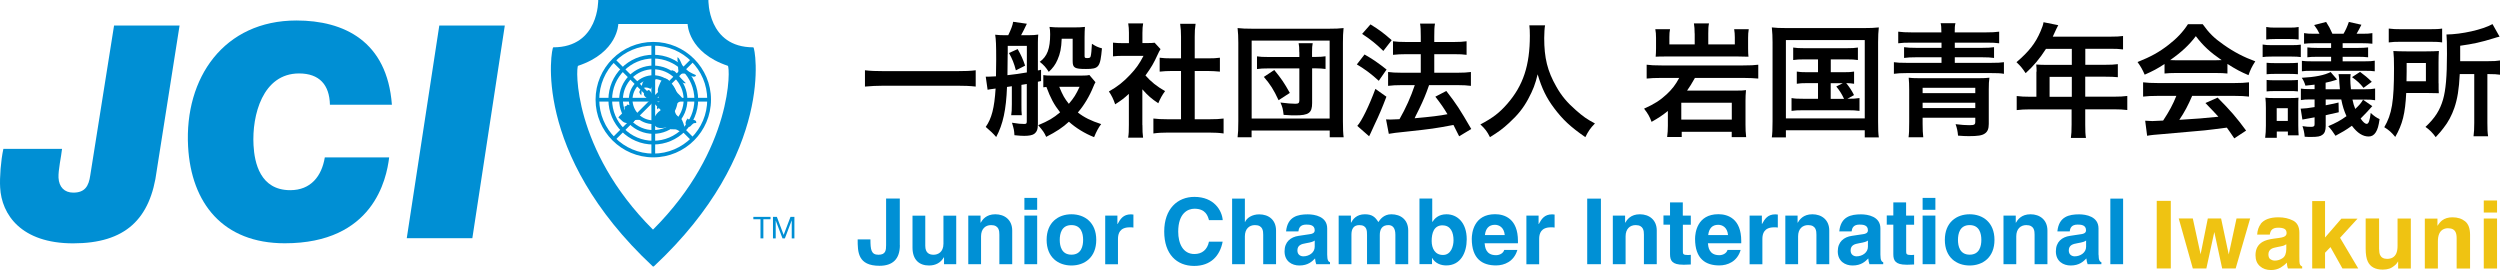
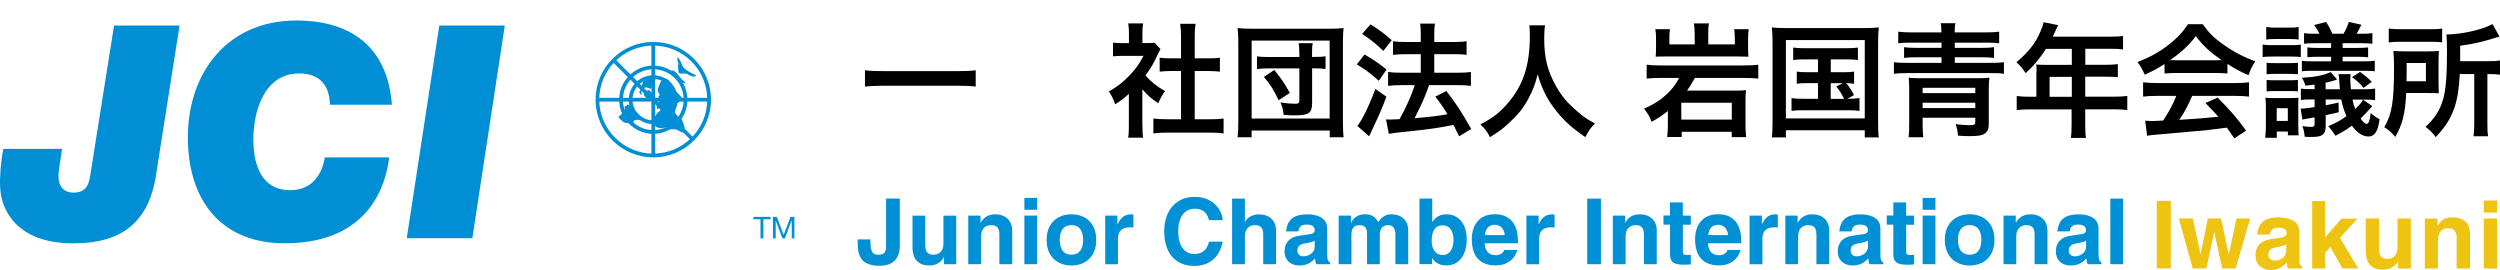
<svg xmlns="http://www.w3.org/2000/svg" id="_レイヤー_2" viewBox="0 0 346.52 37.43">
  <defs>
    <style>.cls-1{fill:#0090d5;}.cls-2,.cls-3{fill:#008fd4;}.cls-4{fill:#efc312;}.cls-3{fill-rule:evenodd;}</style>
  </defs>
  <g id="_レイヤー_1-2">
    <g>
      <g>
        <path class="cls-4" d="M298.94,27.84h1.95v9.37h-1.95v-9.37Z" />
        <path class="cls-4" d="M308.01,37.21l-1.09-5.05-1.1,5.05h-1.88l-1.95-6.93h1.95l1.08,4.97,1-4.97h1.84l1.06,4.99,1.08-4.99h1.89l-2.01,6.93h-1.86Z" />
        <path class="cls-4" d="M313.34,31.04c.48-.61,1.3-.92,2.47-.92,.76,0,1.43,.15,2.02,.45,.59,.3,.88,.87,.88,1.7v3.18c0,.22,0,.49,.01,.8,.01,.24,.05,.4,.11,.48s.15,.15,.27,.21v.27h-1.97c-.06-.14-.09-.27-.11-.39-.02-.12-.04-.26-.05-.42-.25,.27-.54,.5-.86,.69-.39,.22-.83,.34-1.32,.34-.63,0-1.15-.18-1.55-.54-.41-.36-.61-.87-.61-1.52,0-.85,.33-1.47,.99-1.85,.36-.21,.89-.36,1.59-.45l.62-.08c.33-.04,.57-.1,.72-.16,.26-.11,.39-.28,.39-.52,0-.28-.1-.48-.3-.59-.2-.11-.49-.16-.87-.16-.43,0-.73,.11-.91,.32-.13,.16-.21,.37-.25,.64h-1.75c.04-.61,.21-1.1,.51-1.49Zm1.35,4.87c.17,.14,.38,.21,.62,.21,.39,0,.75-.12,1.08-.34s.5-.65,.51-1.25v-.67c-.11,.07-.23,.13-.35,.18-.12,.04-.28,.09-.48,.12l-.41,.08c-.38,.07-.65,.15-.82,.25-.28,.16-.42,.42-.42,.77,0,.31,.09,.53,.26,.67Z" />
        <path class="cls-4" d="M326.87,37.21h-2.19l-1.66-2.96-.75,.78v2.18h-1.78v-9.34h1.78v5.05l2.26-2.61h2.24l-2.42,2.65,2.52,4.25Z" />
        <path class="cls-4" d="M332.39,36.24s-.06,.09-.13,.19c-.07,.11-.15,.2-.24,.28-.28,.25-.56,.43-.82,.52-.27,.09-.58,.14-.93,.14-1.03,0-1.72-.37-2.07-1.11-.2-.41-.3-1.01-.3-1.8v-4.18h1.86v4.18c0,.39,.05,.69,.14,.89,.17,.35,.49,.53,.97,.53,.62,0,1.04-.25,1.27-.75,.12-.27,.18-.63,.18-1.07v-3.77h1.84v6.93h-1.76v-.98Z" />
        <path class="cls-4" d="M339.36,31.63c-.61,0-1.04,.26-1.27,.78-.12,.28-.18,.63-.18,1.06v3.75h-1.81v-6.92h1.75v1.01c.23-.36,.45-.61,.66-.77,.37-.28,.85-.42,1.42-.42,.72,0,1.3,.19,1.76,.56,.46,.38,.68,1,.68,1.87v4.67h-1.86v-4.21c0-.36-.05-.64-.15-.84-.18-.36-.52-.53-1.02-.53Z" />
        <path class="cls-4" d="M346.11,27.79v1.67h-1.84v-1.67h1.84Zm0,2.5v6.93h-1.84v-6.93h1.84Z" />
      </g>
      <g>
        <path d="M135.24,12c-.79-.09-1.57-.12-2.6-.12h-10.13c-.96,0-1.85,.05-2.62,.12v-2.26c.74,.09,1.5,.12,2.62,.12h10.13c1.15,0,1.93-.03,2.6-.12v2.26Z" />
-         <path d="M136.63,10.63h.34c.1,0,.46-.02,1.08-.05,.02-.96,.03-1.71,.03-2.31,0-2.05-.03-2.77-.14-3.46,.41,.05,.79,.07,1.25,.07h.56c.36-.74,.62-1.39,.68-1.86l1.9,.27c-.27,.58-.58,1.2-.8,1.59h1.03c.55,0,1.01-.03,1.35-.09-.03,.38-.05,.65-.05,1.09v3.88c.14-.02,.22-.03,.44-.09v1.56c-.22,.05-.31,.07-.44,.1v5.85c0,.77-.14,1.09-.53,1.39-.27,.17-.7,.26-1.37,.26-.38,0-.63-.02-1.35-.09-.05-.74-.07-.82-.34-1.73,.89,.14,1.23,.17,1.69,.17,.29,0,.36-.05,.36-.36v-5.18c-.46,.07-.72,.12-.74,.12v2.67c0,.8,0,1.11,.05,1.54h-1.47c.07-.44,.09-.74,.09-1.54v-2.48l-.67,.1c-.12,3.16-.55,5.17-1.5,6.94q-.53-.63-1.45-1.4c.82-1.16,1.2-2.62,1.37-5.32-.62,.07-.97,.14-1.11,.17l-.26-1.83Zm3.04-3.1q-.02,1.4-.03,2.89c.84-.09,1.93-.24,2.69-.38v-3.68h-2.65v1.16Zm1.39-.72c.5,.89,.7,1.33,1.03,2.29l-1.28,.65c-.24-.94-.51-1.62-.96-2.4l1.21-.55Zm10.79,4.57c-.09,.14-.22,.41-.31,.65-.51,1.27-1.28,2.57-2.14,3.56,.84,.67,1.83,1.16,3.23,1.61-.34,.43-.67,1.04-.98,1.81-1.3-.51-2.57-1.3-3.49-2.14-.84,.79-1.76,1.39-3.15,2.1-.27-.6-.41-.8-1.11-1.62,1.44-.6,2.07-.97,3.04-1.78-.84-1.06-1.33-1.98-1.9-3.52-.19,.02-.24,.02-.43,.05v-1.69c.29,.05,.62,.07,1.2,.07h4c.62,0,.98-.02,1.18-.09l.84,.99Zm-4.69-6.02c-.05,1.32-.21,2.09-.58,2.92-.29,.68-.65,1.16-1.21,1.68-.41-.63-.68-.94-1.25-1.39,1.03-.75,1.44-1.81,1.44-3.83,0-.46-.03-.72-.09-1.01,.5,.05,.94,.07,1.39,.07h2.05c.63,0,1.01-.02,1.47-.07-.03,.43-.05,.82-.05,1.44v2.57c0,.26,.05,.31,.34,.31,.36,0,.46-.05,.51-.27,.07-.26,.12-.77,.17-1.71,.53,.34,.82,.48,1.39,.63-.24,2.62-.41,2.86-2.21,2.86-1.59,0-1.85-.15-1.85-1.11v-3.08h-1.52Zm-.34,6.67c.5,1.21,.74,1.62,1.33,2.36,.7-.82,.99-1.28,1.49-2.36h-2.82Z" />
        <path d="M158.35,17.33c0,.8,.02,1.23,.09,1.75h-2.07c.09-.51,.1-.98,.1-1.78v-4.29c-.67,.62-1.03,.89-1.9,1.45-.21-.65-.51-1.27-.87-1.78,1.2-.68,2.02-1.33,2.94-2.31,.8-.84,1.3-1.54,1.86-2.63h-2.79c-.62,0-.98,.02-1.44,.07v-1.9c.43,.05,.79,.07,1.35,.07h.86v-1.44c0-.44-.03-.91-.1-1.3h2.07c-.07,.39-.1,.77-.1,1.33v1.4h.7c.53,0,.77-.02,.99-.05l.82,.89c-.15,.26-.26,.43-.38,.72-.56,1.23-.89,1.8-1.71,2.93,.8,.91,1.59,1.52,2.72,2.17-.41,.55-.67,1.03-.94,1.68-.89-.58-1.47-1.08-2.21-1.93v4.96Zm7.25-.8h2.05c.86,0,1.42-.03,1.95-.1v2.07c-.6-.09-1.27-.12-1.95-.12h-5.85c-.68,0-1.33,.03-1.93,.12v-2.07c.55,.07,1.15,.1,1.97,.1h1.86v-6.69h-1.28c-.58,0-1.13,.03-1.68,.09v-1.93c.5,.07,.94,.09,1.68,.09h1.28v-3.01c0-.7-.03-1.11-.12-1.78h2.14c-.1,.68-.12,1.04-.12,1.78v3.01h1.81c.77,0,1.2-.02,1.68-.09v1.93c-.55-.05-1.08-.09-1.68-.09h-1.81v6.69Z" />
        <path d="M171.54,19.03c.07-.53,.1-1.13,.1-2.22V5.94c0-.8-.03-1.42-.1-2.05,.62,.07,1.13,.09,2.02,.09h10.67c.87,0,1.4-.02,2-.09-.07,.68-.09,1.18-.09,2.05v10.88c0,1.03,.03,1.71,.1,2.21h-1.93v-.94h-10.83v.94h-1.95Zm1.95-2.6h10.81V5.63h-10.81v10.79Zm6.6-9.19c0-.62-.02-.89-.09-1.25h1.95c-.07,.34-.09,.62-.09,1.25v.65h.48c.53,0,1.09-.03,1.39-.09v1.76c-.33-.05-.89-.09-1.42-.09h-.44v4.81c0,1.37-.46,1.71-2.34,1.71-.46,0-.58,0-1.61-.07-.1-.82-.15-1.06-.44-1.71,.94,.12,1.59,.17,2.07,.17,.41,0,.55-.1,.55-.44v-4.46h-4.28c-.7,0-1.16,.02-1.59,.09v-1.76c.43,.07,.8,.09,1.59,.09h4.28v-.65Zm-2.87,6.65c-.7-1.51-1.15-2.19-2.04-3.23l1.44-.96c.99,1.21,1.37,1.76,2.16,3.18l-1.56,1.01Z" />
        <path d="M189.13,7.55c1.18,.67,1.81,1.11,3.06,2.09l-1.08,1.56c-1.11-1.01-1.86-1.56-3.04-2.27l1.06-1.37Zm3.04,5.85c-.6,1.57-.98,2.48-1.66,3.9q-.31,.63-.53,1.16-.12,.27-.21,.43l-1.64-1.44c.6-.65,1.64-2.77,2.51-5.13l1.52,1.08Zm-2.21-10.02c1.2,.74,1.86,1.23,2.94,2.19l-1.16,1.49c-.94-.92-1.78-1.61-2.94-2.36l1.16-1.32Zm2.17,13.17c.27,.02,.41,.02,.58,.02,.27,0,.68-.02,1.27-.05,.87-1.52,1.57-3.08,2.12-4.72h-1.85c-.7,0-1.3,.03-1.85,.1v-1.92c.5,.07,1.06,.1,1.86,.1h2.67v-2.57h-2.05c-.67,0-1.25,.03-1.8,.09v-1.88c.44,.07,1.03,.1,1.81,.1h2.04v-.75c0-.92-.02-1.35-.1-1.8h2.07c-.09,.51-.1,.91-.1,1.8v.75h2.74c.74,0,1.23-.03,1.74-.1v1.88c-.48-.07-.94-.09-1.73-.09h-2.75v2.57h3.28c.72,0,1.27-.03,1.8-.1v1.92c-.5-.07-1.11-.1-1.78-.1h-4.02q-.1,.31-.34,.94c-.34,.91-.82,1.97-1.51,3.32l-.15,.33c2.31-.21,3.44-.34,4.55-.56-.53-.89-.85-1.35-1.68-2.43l1.52-.79c1.44,1.86,1.85,2.5,3.46,5.27l-1.68,1.01c-.39-.79-.51-1.04-.79-1.57-2.51,.48-3.13,.56-6.19,.89-1.86,.19-2.22,.24-2.77,.34l-.38-1.98Z" />
        <path d="M214.16,3.51c-.07,.29-.12,1.15-.12,1.76,0,2.75,.44,4.57,1.68,6.74,.72,1.28,1.49,2.19,2.7,3.25,1.01,.89,1.52,1.25,2.65,1.85-.65,.67-.92,1.08-1.33,1.9-2.09-1.45-3.13-2.43-4.34-4.04-1.04-1.39-1.69-2.7-2.27-4.67-.33,1.37-.63,2.16-1.33,3.46-.68,1.25-1.42,2.17-2.63,3.28-.89,.82-1.45,1.23-2.65,1.97-.39-.79-.72-1.21-1.33-1.76,1.74-.92,2.65-1.62,3.73-2.86,2.21-2.53,3.13-5.34,3.13-9.44,0-.67-.02-.98-.07-1.44h2.21Z" />
        <path d="M230.31,10.8c-.94,0-1.5,.03-2.07,.09v-1.92c.51,.07,1.09,.1,2.09,.1h11.26c1.01,0,1.62-.03,2.12-.1v1.92c-.58-.05-1.2-.09-2.09-.09h-6.69c-.48,.84-.7,1.21-1.09,1.76h6.72c.79,0,1.13-.02,1.45-.07-.05,.53-.07,.96-.07,1.47v3.32c0,.65,.02,1.09,.09,1.73h-2v-.74h-6.93v.72h-2.02c.07-.51,.1-1.01,.1-1.56v-2.05c-.74,.6-1.28,.96-2.26,1.51-.26-.72-.53-1.18-1.04-1.83,1.44-.65,2.22-1.15,3.11-1.97,.77-.72,1.25-1.33,1.76-2.29h-2.45Zm4.58-6.16c0-.58-.03-.96-.1-1.4h2.09c-.09,.43-.1,.82-.1,1.4v1.51h3.68v-.99c0-.36-.03-.75-.09-1.11h2.02c-.07,.41-.09,.77-.09,1.2v1.45c0,.51,.02,.89,.05,1.16-.43-.02-.84-.03-1.42-.03h-10.02c-.65,0-.99,0-1.42,.03,.03-.36,.05-.72,.05-1.15v-1.45c0-.46-.03-.87-.1-1.21h2.04c-.07,.31-.09,.68-.09,1.09v1.01h3.51v-1.51Zm-1.85,11.94h7v-2.34h-7v2.34Z" />
        <path d="M245.69,5.87c0-.74-.03-1.37-.1-2.07,.56,.07,1.09,.09,2.02,.09h10.79c.84,0,1.39-.02,2.02-.09-.07,.63-.1,1.2-.1,2.05v10.98c0,1.13,.02,1.68,.1,2.21h-1.95v-.98h-10.93v.98h-1.95c.07-.51,.1-1.08,.1-2.22V5.87Zm1.85,10.54h10.93V5.55h-10.93v10.86Zm2.57-8.18c-.75,0-1.08,.02-1.56,.09v-1.73c.46,.07,.79,.09,1.56,.09h5.82c.77,0,1.16-.02,1.59-.09v1.73c-.48-.07-.82-.09-1.59-.09h-2.17v1.78h1.76c.75,0,1.08-.02,1.47-.09v1.69c-.36-.05-.65-.09-1.09-.09,.41,.5,.79,1.06,1.08,1.66l-.92,.51c.84,0,1.16-.02,1.68-.1v1.78c-.48-.07-.94-.09-1.61-.09h-6.19c-.79,0-1.16,.02-1.62,.09v-1.78c.5,.09,.86,.1,1.62,.1h2.05v-2.17h-1.47c-.72,0-1.04,.02-1.47,.09v-1.69c.41,.07,.72,.09,1.47,.09h1.47v-1.78h-1.86Zm3.64,5.47h1.85c-.34-.72-.65-1.2-1.08-1.71l.91-.46h-1.68v2.17Z" />
        <path d="M269.09,4.49c0-.7-.02-.92-.1-1.27h2.05c-.09,.36-.1,.62-.1,1.27h4.23c.84,0,1.47-.03,1.93-.1v1.61c-.48-.07-.94-.09-1.74-.09h-4.41v.72h3.85c.68,0,1.15-.02,1.59-.09v1.49c-.5-.07-.92-.09-1.59-.09h-3.85v.77h5.05c.87,0,1.3-.02,1.76-.09v1.61c-.5-.09-.96-.1-1.76-.1h-11.73c-.77,0-1.28,.03-1.76,.1v-1.61c.44,.07,.89,.09,1.76,.09h4.84v-.77h-3.58c-.67,0-1.11,.02-1.61,.09v-1.49c.46,.07,.94,.09,1.61,.09h3.58v-.72h-4.24c-.82,0-1.28,.02-1.76,.09v-1.61c.48,.07,1.11,.1,1.95,.1h4.05Zm-2.6,11.84v.82c0,.77,.03,1.4,.09,1.88h-2.04c.07-.53,.09-.91,.09-2.14v-4.46c0-.68-.02-1.15-.07-1.66,.39,.05,.77,.07,1.51,.07h8.14c.74,0,1.11-.02,1.54-.07-.07,.44-.09,.92-.09,1.64v4.77c0,.67-.17,1.08-.55,1.33-.39,.27-.96,.36-2.22,.36-.44,0-.87-.02-1.49-.07-.05-.6-.15-1.06-.34-1.59,.79,.1,1.37,.14,1.88,.14,.74,0,.85-.07,.85-.5v-.53h-7.3Zm7.3-4.16h-7.3v.74h7.3v-.74Zm-7.3,2.07v.74h7.3v-.74h-7.3Z" />
        <path d="M282.29,9.93c0-.38-.02-.63-.05-.99,.36,.03,.74,.05,1.2,.05h3.73v-2.22h-3.58c-.89,1.39-1.73,2.38-2.82,3.37-.5-.74-.68-.96-1.27-1.52,1.74-1.49,2.63-2.62,3.34-4.29,.24-.55,.36-.91,.41-1.25l2.04,.41c-.1,.21-.14,.26-.26,.51-.02,.05-.19,.41-.5,1.08h8c.8,0,1.23-.02,1.74-.09v1.86c-.53-.07-.97-.09-1.74-.09h-3.49v2.22h2.75c.79,0,1.25-.02,1.76-.09v1.81c-.51-.05-.98-.07-1.71-.07h-2.81v2.77h3.97c.79,0,1.33-.03,1.86-.1v1.95c-.53-.07-1.13-.1-1.86-.1h-3.97v2.14c0,.87,.02,1.33,.1,1.83h-2.09c.07-.5,.1-.96,.1-1.86v-2.1h-5.75c-.75,0-1.3,.03-1.86,.1v-1.95c.55,.07,1.09,.1,1.86,.1h.87v-3.49Zm4.88,3.49v-2.77h-3.08v2.77h3.08Z" />
        <path d="M300.01,8.88c-1.06,.68-1.54,.94-2.74,1.47-.29-.68-.56-1.16-.99-1.75,1.85-.74,2.99-1.37,4.29-2.38,1.13-.87,2-1.78,2.7-2.87h2.04c.91,1.27,1.59,1.93,2.89,2.84,1.45,1.03,2.84,1.74,4.4,2.31-.48,.74-.7,1.21-.94,1.92-1.08-.46-1.73-.8-2.92-1.56v1.33c-.44-.05-.89-.07-1.54-.07h-5.71c-.5,0-1.01,.02-1.47,.07v-1.32Zm-.94,4.41c-.87,0-1.45,.03-2.02,.1v-1.98c.56,.07,1.21,.1,2.02,.1h10.66c.84,0,1.44-.03,2-.1v1.98c-.56-.07-1.15-.1-2-.1h-5.88c-.53,1.25-1.06,2.26-1.78,3.32q3.03-.17,5.42-.43c-.55-.6-.84-.91-1.8-1.9l1.69-.75c1.83,1.85,2.57,2.7,3.95,4.57l-1.64,1.08c-.56-.84-.74-1.08-1.03-1.49-1.42,.19-2.45,.31-3.08,.38-1.69,.15-5.08,.46-5.76,.51-.96,.07-1.81,.15-2.21,.24l-.27-2.09c.46,.03,.75,.05,.99,.05,.12,0,.63-.02,1.5-.07,.84-1.27,1.37-2.26,1.83-3.42h-2.6Zm8.11-4.94c.27,0,.43,0,.75-.02-1.57-1.08-2.55-1.97-3.57-3.32-.91,1.21-1.97,2.21-3.56,3.32,.29,.02,.39,.02,.7,.02h5.68Z" />
        <path d="M318.91,7.91c-.43-.05-.63-.07-1.27-.07h-2.75c-.65,0-.91,.02-1.27,.07v-1.74c.39,.07,.67,.09,1.27,.09h2.69c.7,0,.91-.02,1.33-.07v1.73Zm-4.94,11.19c.07-.5,.1-1.06,.1-1.69v-2.43c0-.58-.02-1.03-.07-1.44,.41,.05,.6,.05,1.13,.05h2.31c.53,0,.68,0,1.15-.05-.03,.36-.03,.53-.03,1.4v2.43c0,.58,.02,.91,.05,1.39h-1.49v-.53h-1.54v.87h-1.61Zm.15-15.36c.36,.07,.68,.09,1.21,.09h2.07c.55,0,.86-.02,1.21-.09v1.74c-.38-.05-.63-.07-1.21-.07h-2.07c-.58,0-.85,.02-1.21,.07v-1.74Zm.05,4.96c.33,.03,.56,.05,1.21,.05h1.86c.63,0,.91-.02,1.27-.05v1.59c-.41-.03-.63-.05-1.27-.05h-1.86c-.62,0-.87,.02-1.21,.05v-1.59Zm0,2.38c.33,.03,.58,.05,1.21,.05h1.86c.65,0,.91-.02,1.27-.05v1.59c-.41-.05-.62-.05-1.27-.05h-1.86c-.62,0-.86,.02-1.21,.05v-1.59Zm1.4,5.68h1.54v-1.76h-1.54v1.76Zm13.27-2.07c-.39,.46-1.33,1.44-1.64,1.74,.34,.5,.63,.74,.84,.74,.27,0,.43-.44,.56-1.52,.41,.39,.8,.67,1.23,.86-.14,.98-.27,1.4-.53,1.83-.24,.38-.56,.58-.98,.58-.82,0-1.57-.48-2.33-1.49-.8,.58-1.39,.92-2.27,1.39-.36-.55-.6-.89-1.01-1.33,.99-.41,1.73-.8,2.53-1.39-.34-.77-.53-1.35-.72-2.31h-2.16v.8c.63-.12,1.04-.21,1.78-.38l.03,1.35c-.39,.09-.51,.1-1.21,.27q-.24,.05-.6,.14v1.49c0,.63-.14,.99-.44,1.21-.29,.24-.68,.31-1.61,.31-.27,0-.44,0-.86-.03-.05-.58-.15-1.01-.31-1.47,.55,.09,.82,.1,1.2,.1s.48-.09,.48-.38v-.94c-.98,.17-1.54,.27-1.69,.31l-.24-1.52h.15c.34,0,.96-.07,1.78-.21v-1.06h-.63c-.53,0-.89,.02-1.27,.09v-1.59c.34,.05,.6,.07,1.3,.07h.6v-.62c-.38,.05-.7,.09-1.27,.14-.12-.41-.29-.8-.51-1.09,1.8-.09,3.18-.36,4-.8l.89,1.03-.21,.09c-.51,.17-.75,.22-1.37,.36v.91h1.98c-.03-.38-.05-.5-.07-.82-.03-.74-.05-.89-.12-1.28h1.68c-.03,.24-.05,.46-.05,.7,0,.31,.03,.85,.09,1.4h1.9c.7,0,1.01-.02,1.45-.1v1.62c-.39-.07-.7-.09-1.45-.09h-1.69c.12,.6,.21,.84,.39,1.3,.6-.58,.79-.79,1.08-1.28l1.28,.89Zm-7.34-10.01c-.22-.46-.39-.75-.74-1.21l1.66-.43c.41,.65,.55,.91,.87,1.64h1.54c.31-.53,.5-.94,.74-1.64l1.74,.39c-.22,.44-.41,.82-.67,1.25h.79c.68,0,1.01-.02,1.4-.09v1.47c-.46-.05-.82-.07-1.4-.07h-2.72v.65h2.14c.6,0,.99-.02,1.39-.07v1.37c-.44-.05-.84-.07-1.39-.07h-2.14v.63h2.98c.82,0,1.06-.02,1.47-.09v1.47c-.39-.05-.7-.07-1.45-.07h-7.2c-.8,0-1.08,.02-1.45,.07v-1.45c.41,.05,.65,.07,1.45,.07h2.6v-.63h-1.9c-.7,0-1.01,.02-1.39,.07v-1.37c.39,.05,.8,.07,1.39,.07h1.9v-.65h-2.33c-.56,0-.99,.02-1.42,.07v-1.47c.39,.07,.75,.09,1.42,.09h.72Zm5.63,5.29c.63,.46,1.03,.79,1.62,1.37l-1.15,.84c-.48-.62-.84-.94-1.59-1.49l1.11-.72Z" />
        <path d="M338.01,11.55c0,.75,0,.94,.03,1.37-.17,0-.74-.02-1.68-.03h-2.84c-.14,2.86-.51,4.33-1.52,6.09-.51-.63-.89-.96-1.52-1.35,1.06-1.81,1.35-3.56,1.35-8.18,0-1.15-.02-1.74-.09-2.38,.56,.03,.99,.05,1.81,.05h2.77c.79,0,1.2-.02,1.73-.05-.03,.36-.05,.87-.05,1.54v2.94Zm-6.91-7.59c.5,.07,.96,.09,1.85,.09h3.69c1.01,0,1.42-.02,1.86-.09v1.92c-.44-.07-.89-.09-1.78-.09h-3.88c-.79,0-1.27,.02-1.74,.09v-1.92Zm5.15,7.3v-2.53h-2.67v1.23c0,.65,0,.8-.02,1.3h2.69Zm4.69-.97c-.1,2.09-.33,3.44-.75,4.67-.36,1.03-.84,1.95-1.49,2.77-.26,.36-.51,.65-1.09,1.28-.46-.63-.82-.99-1.42-1.42,1.32-1.23,2-2.31,2.43-3.78,.38-1.3,.55-3.22,.55-6.33,0-1.61-.02-2.14-.07-2.7,2.1-.02,5.01-.67,6.38-1.44l.98,1.74c-.31,.07-.41,.1-.79,.22-1.76,.55-2.87,.79-4.67,1.04v2.14h3.88c.8,0,1.16-.02,1.66-.1v1.98c-.46-.07-.85-.09-1.51-.09h-.26v6.77c0,.89,.02,1.32,.1,1.85h-2.02c.07-.55,.1-1.03,.1-1.86v-6.76h-2.02Z" />
      </g>
      <g>
        <path class="cls-1" d="M124.73,33.98c0,1.93-1,2.86-2.82,2.86-3.03,0-3.03-1.93-3.03-3.66h1.77c0,1.43,.1,2.13,1.11,2.13s1.06-.63,1.06-1.33v-6.46h1.9v6.46Z" />
        <path class="cls-1" d="M132.55,36.62h-1.7v-.95h-.03c-.41,.72-1.11,1.13-2.05,1.13-1.33,0-2.29-.76-2.29-2.48v-4.43h1.77v4.18c0,1.04,.61,1.24,1.15,1.24,.58,0,1.37-.33,1.37-1.53v-3.89h1.77v6.74Z" />
        <path class="cls-1" d="M140.29,36.62h-1.77v-4.09c0-.49-.03-1.33-1.15-1.33-.79,0-1.39,.53-1.39,1.56v3.86h-1.77v-6.74h1.7v.99h.02c.24-.41,.75-1.17,2.03-1.17s2.34,.77,2.34,2.25v4.66Z" />
        <path class="cls-1" d="M143.76,29.08h-1.77v-1.65h1.77v1.65Zm0,.8v6.74h-1.77v-6.74h1.77Z" />
        <path class="cls-1" d="M148.51,36.8c-1.81,0-3.44-1.11-3.44-3.55s1.63-3.55,3.44-3.55,3.44,1.11,3.44,3.55-1.63,3.55-3.44,3.55Zm0-5.6c-1.37,0-1.62,1.19-1.62,2.05s.25,2.05,1.62,2.05,1.62-1.19,1.62-2.05-.25-2.05-1.62-2.05Z" />
        <path class="cls-1" d="M153.18,29.88h1.7v1.17h.03c.37-.68,.77-1.34,1.85-1.34,.11,0,.23,.01,.34,.03v1.8c-.15-.03-.34-.03-.51-.03-1.38,0-1.63,.86-1.63,1.61v3.51h-1.77v-6.74Z" />
        <path class="cls-1" d="M167.57,30.5c-.15-.54-.44-1.57-2.01-1.57-.91,0-2.25,.61-2.25,3.18,0,1.63,.65,3.1,2.25,3.1,1.05,0,1.79-.6,2.01-1.71h1.9c-.38,1.98-1.67,3.36-3.95,3.36-2.42,0-4.15-1.63-4.15-4.77s1.84-4.8,4.18-4.8c2.72,0,3.82,1.87,3.93,3.22h-1.9Z" />
        <path class="cls-1" d="M176.86,36.62h-1.77v-4.09c0-.49-.03-1.33-1.15-1.33-.79,0-1.39,.53-1.39,1.56v3.86h-1.77v-9.09h1.77v3.23h.03c.23-.56,.99-1.05,1.95-1.05,1.32,0,2.34,.77,2.34,2.25v4.66Z" />
        <path class="cls-1" d="M183.96,35.3c0,.8,.18,.98,.39,1.05v.27h-1.91c-.1-.32-.13-.42-.16-.8-.41,.42-.98,.98-2.18,.98-1.01,0-2.05-.57-2.05-1.96,0-1.32,.84-1.99,1.96-2.15l1.6-.24c.28-.04,.62-.15,.62-.53,0-.75-.71-.79-1.17-.79-.89,0-1.04,.54-1.09,.94h-1.71c.2-2.06,1.63-2.36,3.01-2.36,.95,0,2.69,.29,2.69,1.95v3.65Zm-1.73-1.96c-.18,.14-.47,.25-1.2,.37-.66,.11-1.2,.28-1.2,1.01,0,.62,.48,.81,.82,.81,.79,0,1.58-.51,1.58-1.33v-.86Z" />
        <path class="cls-1" d="M195.18,36.62h-1.77v-4.09c0-1-.44-1.33-.96-1.33-.89,0-1.2,.58-1.2,1.38v4.04h-1.77v-4.05c0-.57,0-1.37-1.06-1.37-.84,0-1.1,.58-1.1,1.32v4.1h-1.77v-6.74h1.7v.99h.02c.23-.44,.72-1.17,1.91-1.17,.98,0,1.42,.35,1.87,1.08,.23-.33,.72-1.08,1.8-1.08,1.32,0,2.34,.77,2.34,2.25v4.66Z" />
        <path class="cls-1" d="M198.52,30.75h.03c.28-.43,.81-1.05,1.95-1.05,1.48,0,2.8,1.14,2.8,3.47,0,1.85-.84,3.62-2.84,3.62-.73,0-1.52-.27-1.95-1.03h-.02v.85h-1.74v-9.09h1.77v3.23Zm1.44,.48c-1.22,0-1.52,1.09-1.52,2.17,0,1,.44,1.94,1.57,1.94s1.46-1.24,1.46-2.04c0-1.06-.38-2.06-1.51-2.06Z" />
        <path class="cls-1" d="M210.32,34.64c-.47,1.62-1.81,2.15-2.96,2.15-1.9,0-3.36-.91-3.36-3.69,0-.81,.28-3.41,3.23-3.41,1.33,0,3.17,.63,3.17,3.71v.32h-4.62c.05,.51,.15,1.65,1.58,1.65,.49,0,1-.25,1.14-.73h1.82Zm-1.75-2.06c-.1-1.09-.8-1.42-1.37-1.42-.84,0-1.28,.53-1.38,1.42h2.75Z" />
        <path class="cls-1" d="M211.56,29.88h1.7v1.17h.03c.37-.68,.77-1.34,1.85-1.34,.11,0,.23,.01,.34,.03v1.8c-.15-.03-.34-.03-.51-.03-1.38,0-1.63,.86-1.63,1.61v3.51h-1.77v-6.74Z" />
        <path class="cls-1" d="M221.9,36.62h-1.9v-9.09h1.9v9.09Z" />
        <path class="cls-1" d="M229.63,36.62h-1.77v-4.09c0-.49-.03-1.33-1.15-1.33-.79,0-1.39,.53-1.39,1.56v3.86h-1.77v-6.74h1.7v.99h.02c.24-.41,.75-1.17,2.03-1.17s2.34,.77,2.34,2.25v4.66Z" />
        <path class="cls-1" d="M233.26,29.88h1.1v1.27h-1.1v3.66c0,.39,.01,.54,.73,.54,.11,0,.24-.01,.37-.03v1.34c-.28,.01-.56,.03-.84,.03h-.23c-1.53,0-1.81-.58-1.81-1.46v-4.09h-.91v-1.27h.91v-1.82h1.77v1.82Z" />
        <path class="cls-1" d="M241.27,34.64c-.47,1.62-1.81,2.15-2.96,2.15-1.9,0-3.36-.91-3.36-3.69,0-.81,.28-3.41,3.23-3.41,1.33,0,3.17,.63,3.17,3.71v.32h-4.62c.05,.51,.15,1.65,1.58,1.65,.49,0,1-.25,1.14-.73h1.82Zm-1.75-2.06c-.1-1.09-.8-1.42-1.37-1.42-.84,0-1.28,.53-1.38,1.42h2.75Z" />
        <path class="cls-1" d="M242.51,29.88h1.7v1.17h.02c.37-.68,.77-1.34,1.85-1.34,.11,0,.23,.01,.34,.03v1.8c-.15-.03-.34-.03-.51-.03-1.38,0-1.63,.86-1.63,1.61v3.51h-1.77v-6.74Z" />
        <path class="cls-1" d="M253.54,36.62h-1.77v-4.09c0-.49-.03-1.33-1.15-1.33-.79,0-1.39,.53-1.39,1.56v3.86h-1.77v-6.74h1.7v.99h.02c.24-.41,.75-1.17,2.03-1.17s2.34,.77,2.34,2.25v4.66Z" />
        <path class="cls-1" d="M260.64,35.3c0,.8,.18,.98,.39,1.05v.27h-1.91c-.1-.32-.13-.42-.16-.8-.41,.42-.98,.98-2.18,.98-1.01,0-2.05-.57-2.05-1.96,0-1.32,.84-1.99,1.96-2.15l1.6-.24c.28-.04,.62-.15,.62-.53,0-.75-.71-.79-1.17-.79-.89,0-1.04,.54-1.09,.94h-1.71c.2-2.06,1.63-2.36,3.01-2.36,.95,0,2.69,.29,2.69,1.95v3.65Zm-1.73-1.96c-.18,.14-.47,.25-1.2,.37-.66,.11-1.2,.28-1.2,1.01,0,.62,.48,.81,.82,.81,.79,0,1.58-.51,1.58-1.33v-.86Z" />
        <path class="cls-1" d="M264.21,29.88h1.1v1.27h-1.1v3.66c0,.39,.01,.54,.73,.54,.11,0,.24-.01,.37-.03v1.34c-.28,.01-.56,.03-.84,.03h-.23c-1.53,0-1.81-.58-1.81-1.46v-4.09h-.91v-1.27h.91v-1.82h1.77v1.82Z" />
        <path class="cls-1" d="M268.26,29.08h-1.77v-1.65h1.77v1.65Zm0,.8v6.74h-1.77v-6.74h1.77Z" />
        <path class="cls-1" d="M273.01,36.8c-1.81,0-3.44-1.11-3.44-3.55s1.63-3.55,3.44-3.55,3.44,1.11,3.44,3.55-1.63,3.55-3.44,3.55Zm0-5.6c-1.37,0-1.62,1.19-1.62,2.05s.25,2.05,1.62,2.05,1.62-1.19,1.62-2.05-.25-2.05-1.62-2.05Z" />
        <path class="cls-1" d="M283.78,36.62h-1.77v-4.09c0-.49-.03-1.33-1.15-1.33-.79,0-1.39,.53-1.39,1.56v3.86h-1.77v-6.74h1.7v.99h.02c.24-.41,.75-1.17,2.03-1.17s2.34,.77,2.34,2.25v4.66Z" />
        <path class="cls-1" d="M290.88,35.3c0,.8,.18,.98,.39,1.05v.27h-1.91c-.1-.32-.13-.42-.17-.8-.41,.42-.98,.98-2.18,.98-1.01,0-2.05-.57-2.05-1.96,0-1.32,.84-1.99,1.96-2.15l1.6-.24c.28-.04,.62-.15,.62-.53,0-.75-.71-.79-1.17-.79-.89,0-1.04,.54-1.09,.94h-1.71c.2-2.06,1.63-2.36,3.01-2.36,.95,0,2.69,.29,2.69,1.95v3.65Zm-1.73-1.96c-.18,.14-.47,.25-1.2,.37-.66,.11-1.2,.28-1.2,1.01,0,.62,.48,.81,.82,.81,.79,0,1.58-.51,1.58-1.33v-.86Z" />
        <path class="cls-1" d="M294.28,36.62h-1.77v-9.09h1.77v9.09Z" />
      </g>
      <g>
        <path class="cls-2" d="M21.73,23.61c-.87,6.77-4.36,10.12-11.59,10.12S.22,29.72,.02,26c-.08-1.4,.09-3.72,.45-5.37H8.6c-.11,1.07-.54,2.93-.49,4.01,.07,1.28,.81,2.06,2.05,2.06,1.62,0,2.14-.91,2.35-2.39L15.81,3.54h9.08l-3.16,20.06" />
        <path class="cls-2" d="M53.94,21.83c-.37,3.02-2.2,11.89-14.47,11.89-8.54,0-12.97-5.53-13.4-13.42-.52-9.54,4.99-17.46,15.02-17.46,6.57,0,12.58,2.85,13.23,11.68h-8.59c-.06-2.77-1.47-4.34-4.28-4.34-5.04,0-6.54,5.78-6.31,9.95,.13,2.43,.92,6.23,5.09,6.23,2.85,0,4.36-1.94,4.79-4.54h8.92" />
        <polygon class="cls-2" points="60.89 3.54 69.97 3.54 65.47 33.02 56.38 33.02 60.89 3.54" />
        <polygon class="cls-2" points="105.41 30.39 104.42 30.39 104.42 30.06 106.8 30.06 106.8 30.39 105.81 30.39 105.81 33.04 105.41 33.04 105.41 30.39" />
        <polygon class="cls-2" points="107.14 30.06 107.68 30.06 108.62 32.56 109.57 30.06 110.11 30.06 110.11 33.04 109.74 33.04 109.74 30.56 109.73 30.56 108.79 33.04 108.46 33.04 107.52 30.56 107.52 30.56 107.52 33.04 107.14 33.04 107.14 30.06" />
-         <path class="cls-3" d="M90.49,31.81c-11.14-11.12-10.69-22.58-10.36-22.69,5.52-1.84,5.57-5.79,5.57-5.79h9.61s.06,3.95,5.57,5.79c.34,.11,.78,11.57-10.35,22.69h-.04m0,5.12c-16.93-15.8-14.03-30.37-13.81-30.37,6.38,0,6.24-6.57,6.24-6.57h15.27s-.15,6.57,6.24,6.57c.22,0,3.12,14.57-13.81,30.37h-.13Z" />
        <path class="cls-3" d="M94.17,9.06c-.09-.19-.21-.4-.25-.59-.04-.17,.02-.35-.04-.5,.29-.12,.64,1.16,.88,1.4,.43,.44,1.13,.8,1.7,1.04-.01,.38-.63,.17-.83,.06-.36-.23-.45-.28-.91-.28-.15,0-.4,.05-.54-.03-.23-.13-.11-.18-.15-.38-.07-.33,0-.65-.11-.98" />
        <path class="cls-3" d="M93.59,9.9c-.23-.03-.63-.4-.52,.07,.05,.23,.44,.41,.59,.55,.4,.34,.76,1.11,1.41,1.01-.32-.33-.65-.61-.93-.97-.19-.25-.4-.5-.65-.7" />
        <path class="cls-3" d="M91.66,15.31c-.25-.03-.61,.43-.75,.62-.18,.26-.36,.72-.31,1.02,.18,1.07,1.3,.81,2.03,.65,.22,.46,.59,.28,.99,.33,.36,.05,.66,.4,1,.43,.61,.04,.1-1.38-.08-1.71-.18-.34-.59-.46-.8-.75-.21-.28-.22-.73-.4-1.06-.34-.62-1.29-.09-1.68,.29-.08,.07-.14,.13-.17,.23" />
-         <path class="cls-3" d="M95.34,16.4c-.3,.31-.53,.93,.02,1.13,.31,.11,.29-.01,.56-.26,.23-.2,.23-.22,.58-.22,.1-.67-.99-.35-1.31-.61" />
        <path class="cls-3" d="M93.23,14.87c.44-.37,.89-.85,1.44-1.05-.21-.52-.66-.73-.98-1.21-.32-.5-.59-1.06-1.01-1.48-.54-.54-.99-.14-1.22,.47-.1,.26-.24,.53-.28,.81-.05,.34,.1,.45,.28,.75-.36,.18-.07,.62-.02,.91-.31,.01-.21,.31-.23,.54-.16,.1-.23,.46,0,.55,.08-.4,.2-.21,.36-.14,0,0,.07,.12,.12,.14,.08,.04,.31,0,.4,0" />
        <path class="cls-3" d="M86.83,14.47c.21,.07,.63,.1,.81,.25,.18,.16,.3,.61,.48,.81,.29,.34,.77,.47,.68,1.01-.31,.16-.61,0-.88,.14-.06,.03-.03,.15-.1,.2-.2,.15-.5,.15-.73,.17-.73,.06-.86-.36-1.38-.77,.26-.41,1.15-.89,.83-1.47,.16-.14,.39-.09,.39-.34" />
        <path class="cls-3" d="M88.89,13.24c.09-.63-.05-1.41,.29-1.99,.25-.43,1.43-.81,1.9-.57-.11-.06-.6,1.15-.65,1.25-.31,.62-.25,.3-.75,.21-.3-.06-.73,.09-.93,.33-.28,.34-.05,.48,.15,.77" />
        <path class="cls-3" d="M89.41,12.66c-.61,.71,.64,1.16,1.1,1.39,.29-.49-.05-.92-.31-1.31-.37-.56-.41-.07-.81,.08,0,.05-.02,.05-.05,.06" />
        <path class="cls-2" d="M90.55,21.81c-4.41,0-8-3.59-8-8s3.59-8,8-8,8,3.59,8,8-3.59,8-8,8m0-15.49c-4.13,0-7.49,3.36-7.49,7.48s3.36,7.49,7.49,7.49,7.48-3.36,7.48-7.49-3.36-7.48-7.48-7.48" />
-         <path class="cls-2" d="M90.55,20.03c-3.43,0-6.22-2.79-6.22-6.22s2.79-6.22,6.22-6.22,6.22,2.79,6.22,6.22-2.79,6.22-6.22,6.22m0-11.92c-3.15,0-5.71,2.56-5.71,5.7s2.56,5.7,5.71,5.7,5.7-2.56,5.7-5.7-2.56-5.7-5.7-5.7" />
        <path class="cls-2" d="M90.55,18.55c-2.61,0-4.73-2.12-4.73-4.73s2.12-4.73,4.73-4.73,4.73,2.12,4.73,4.73-2.12,4.73-4.73,4.73m0-8.95c-2.32,0-4.21,1.89-4.21,4.21s1.89,4.22,4.21,4.22,4.21-1.89,4.21-4.22-1.89-4.21-4.21-4.21" />
        <path class="cls-2" d="M90.55,17.2c-1.87,0-3.39-1.52-3.39-3.39s1.52-3.38,3.39-3.38,3.38,1.52,3.38,3.38-1.52,3.39-3.38,3.39m0-6.26c-1.59,0-2.88,1.29-2.88,2.87s1.29,2.87,2.88,2.87,2.87-1.29,2.87-2.87-1.29-2.87-2.87-2.87" />
        <rect class="cls-2" x="90.29" y="6.06" width=".52" height="15.5" />
        <rect class="cls-2" x="82.79" y="13.56" width="15.5" height=".52" />
-         <polygon class="cls-2" points="85.22 19.47 84.85 19.11 95.82 8.15 96.18 8.51 85.22 19.47" />
        <polygon class="cls-2" points="95.81 19.47 84.84 8.51 85.21 8.14 96.17 19.11 95.81 19.47" />
      </g>
    </g>
  </g>
</svg>